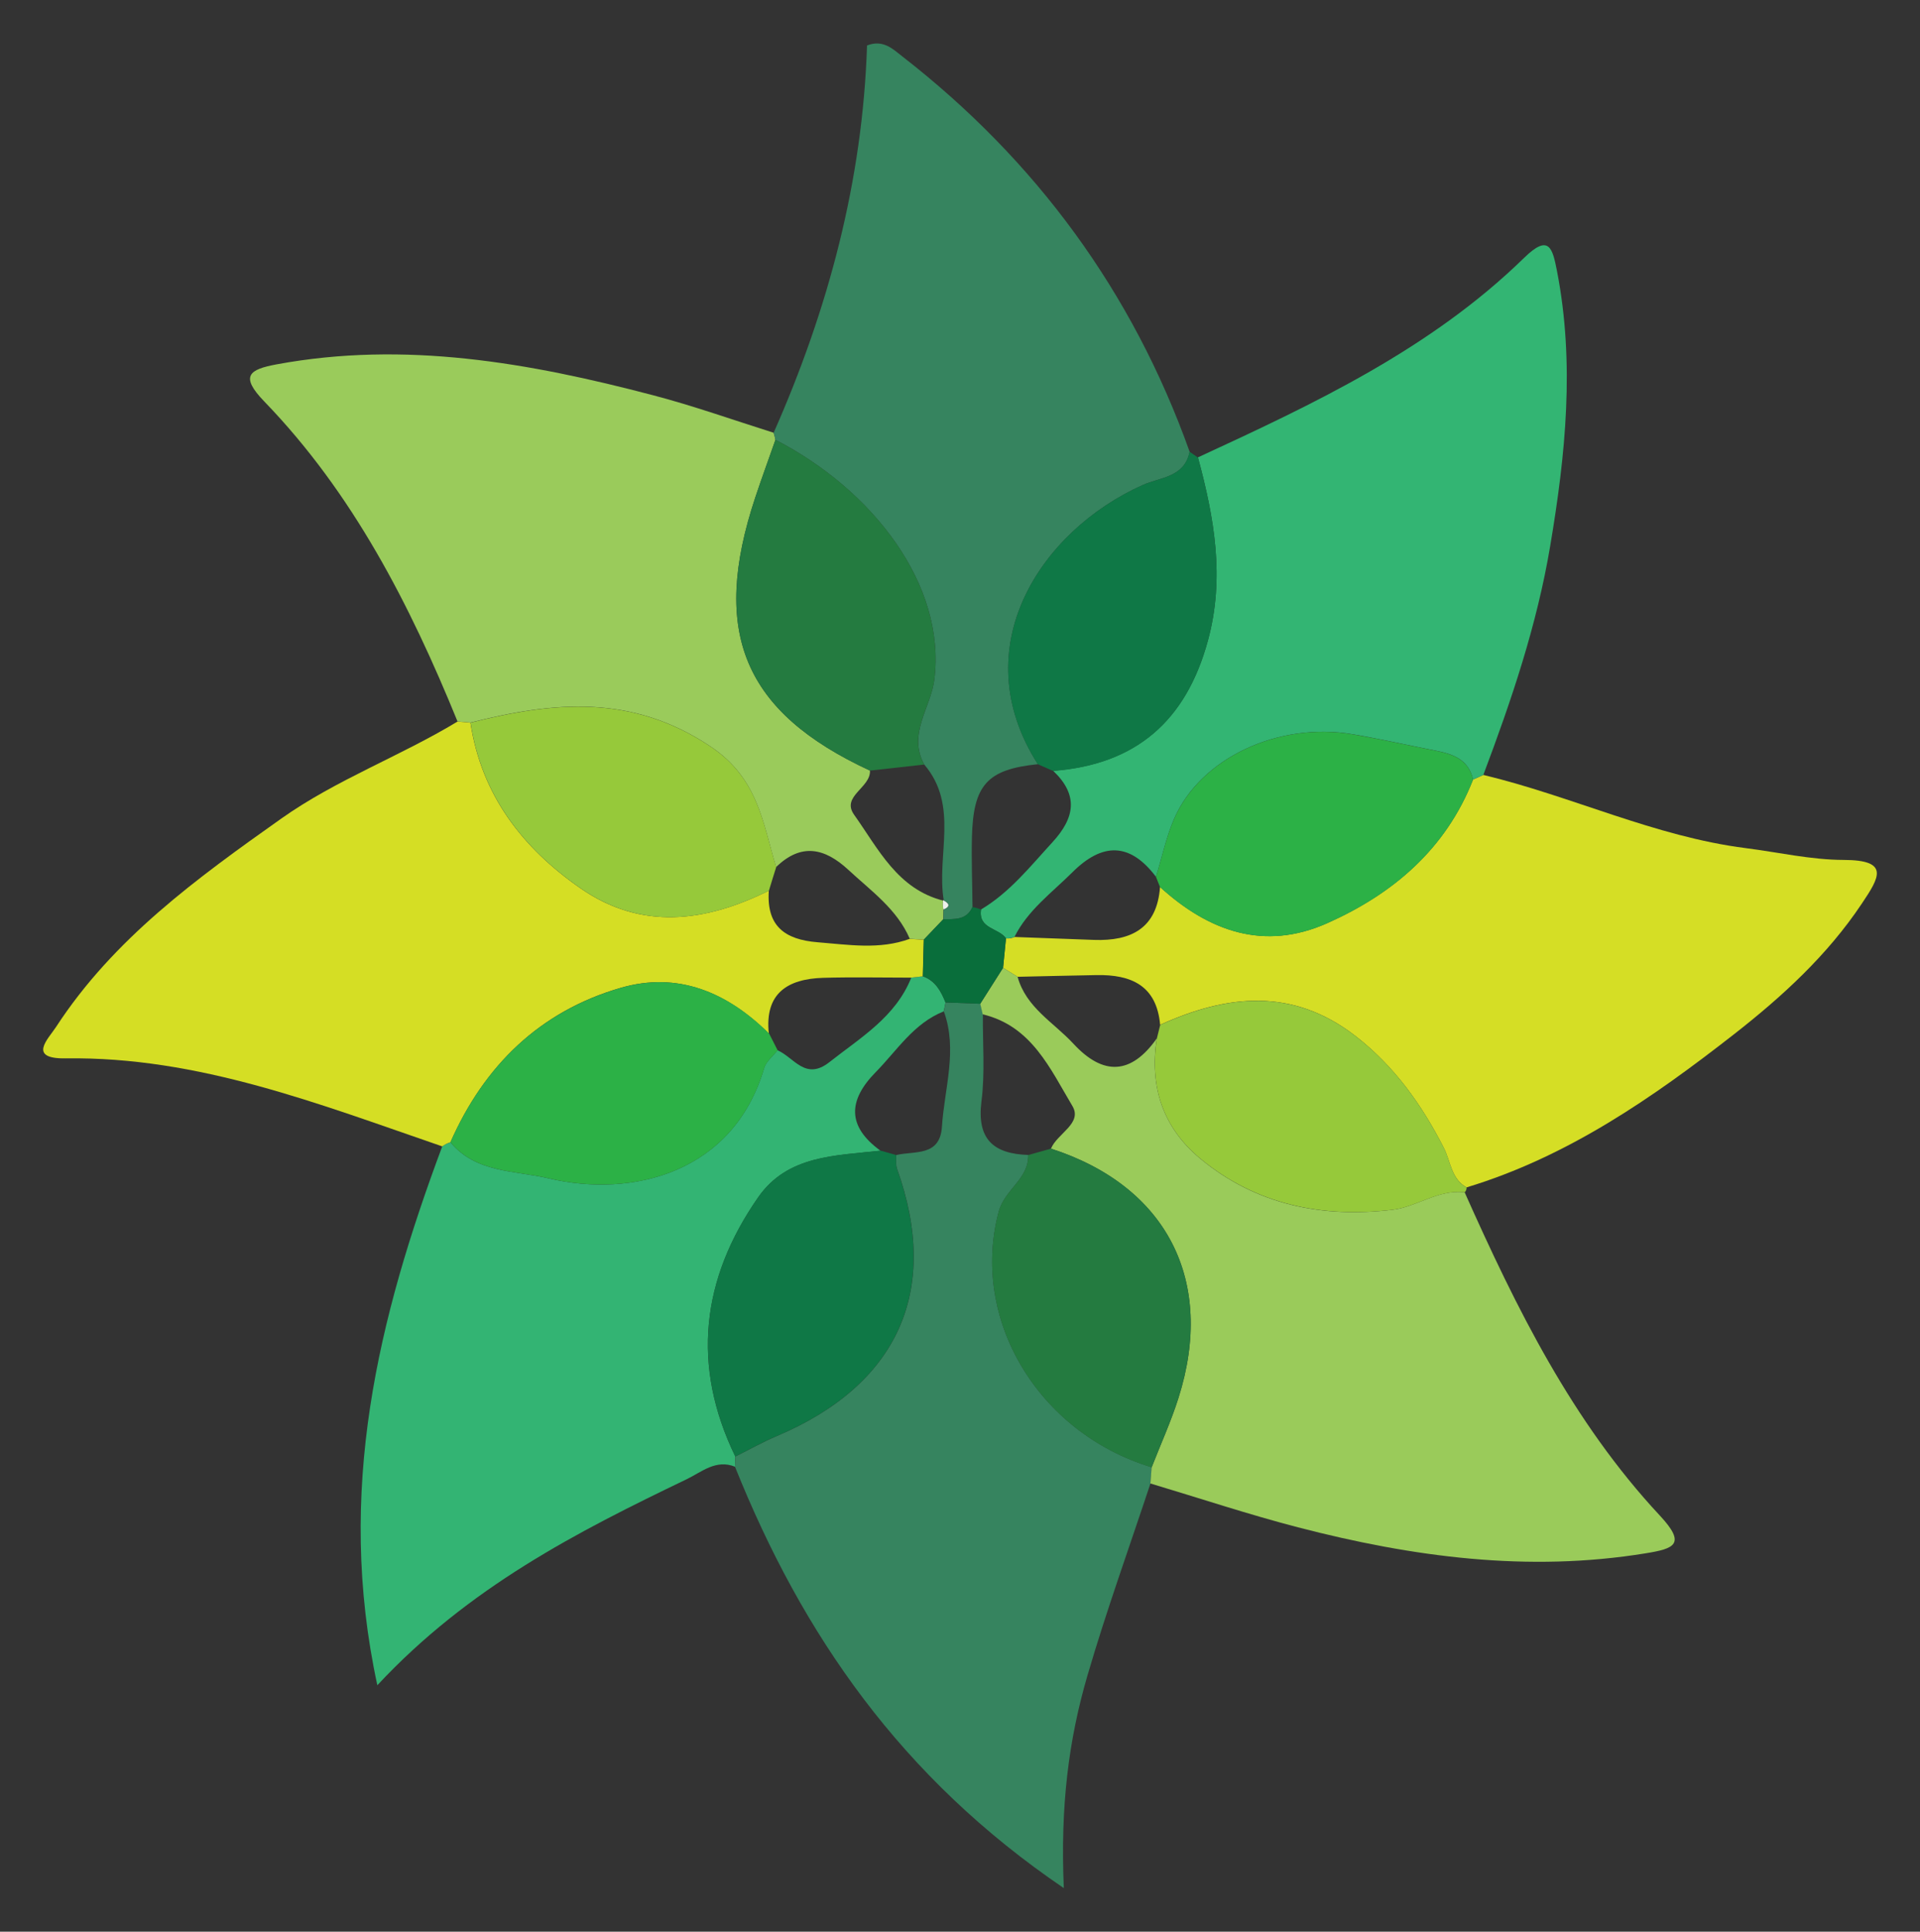
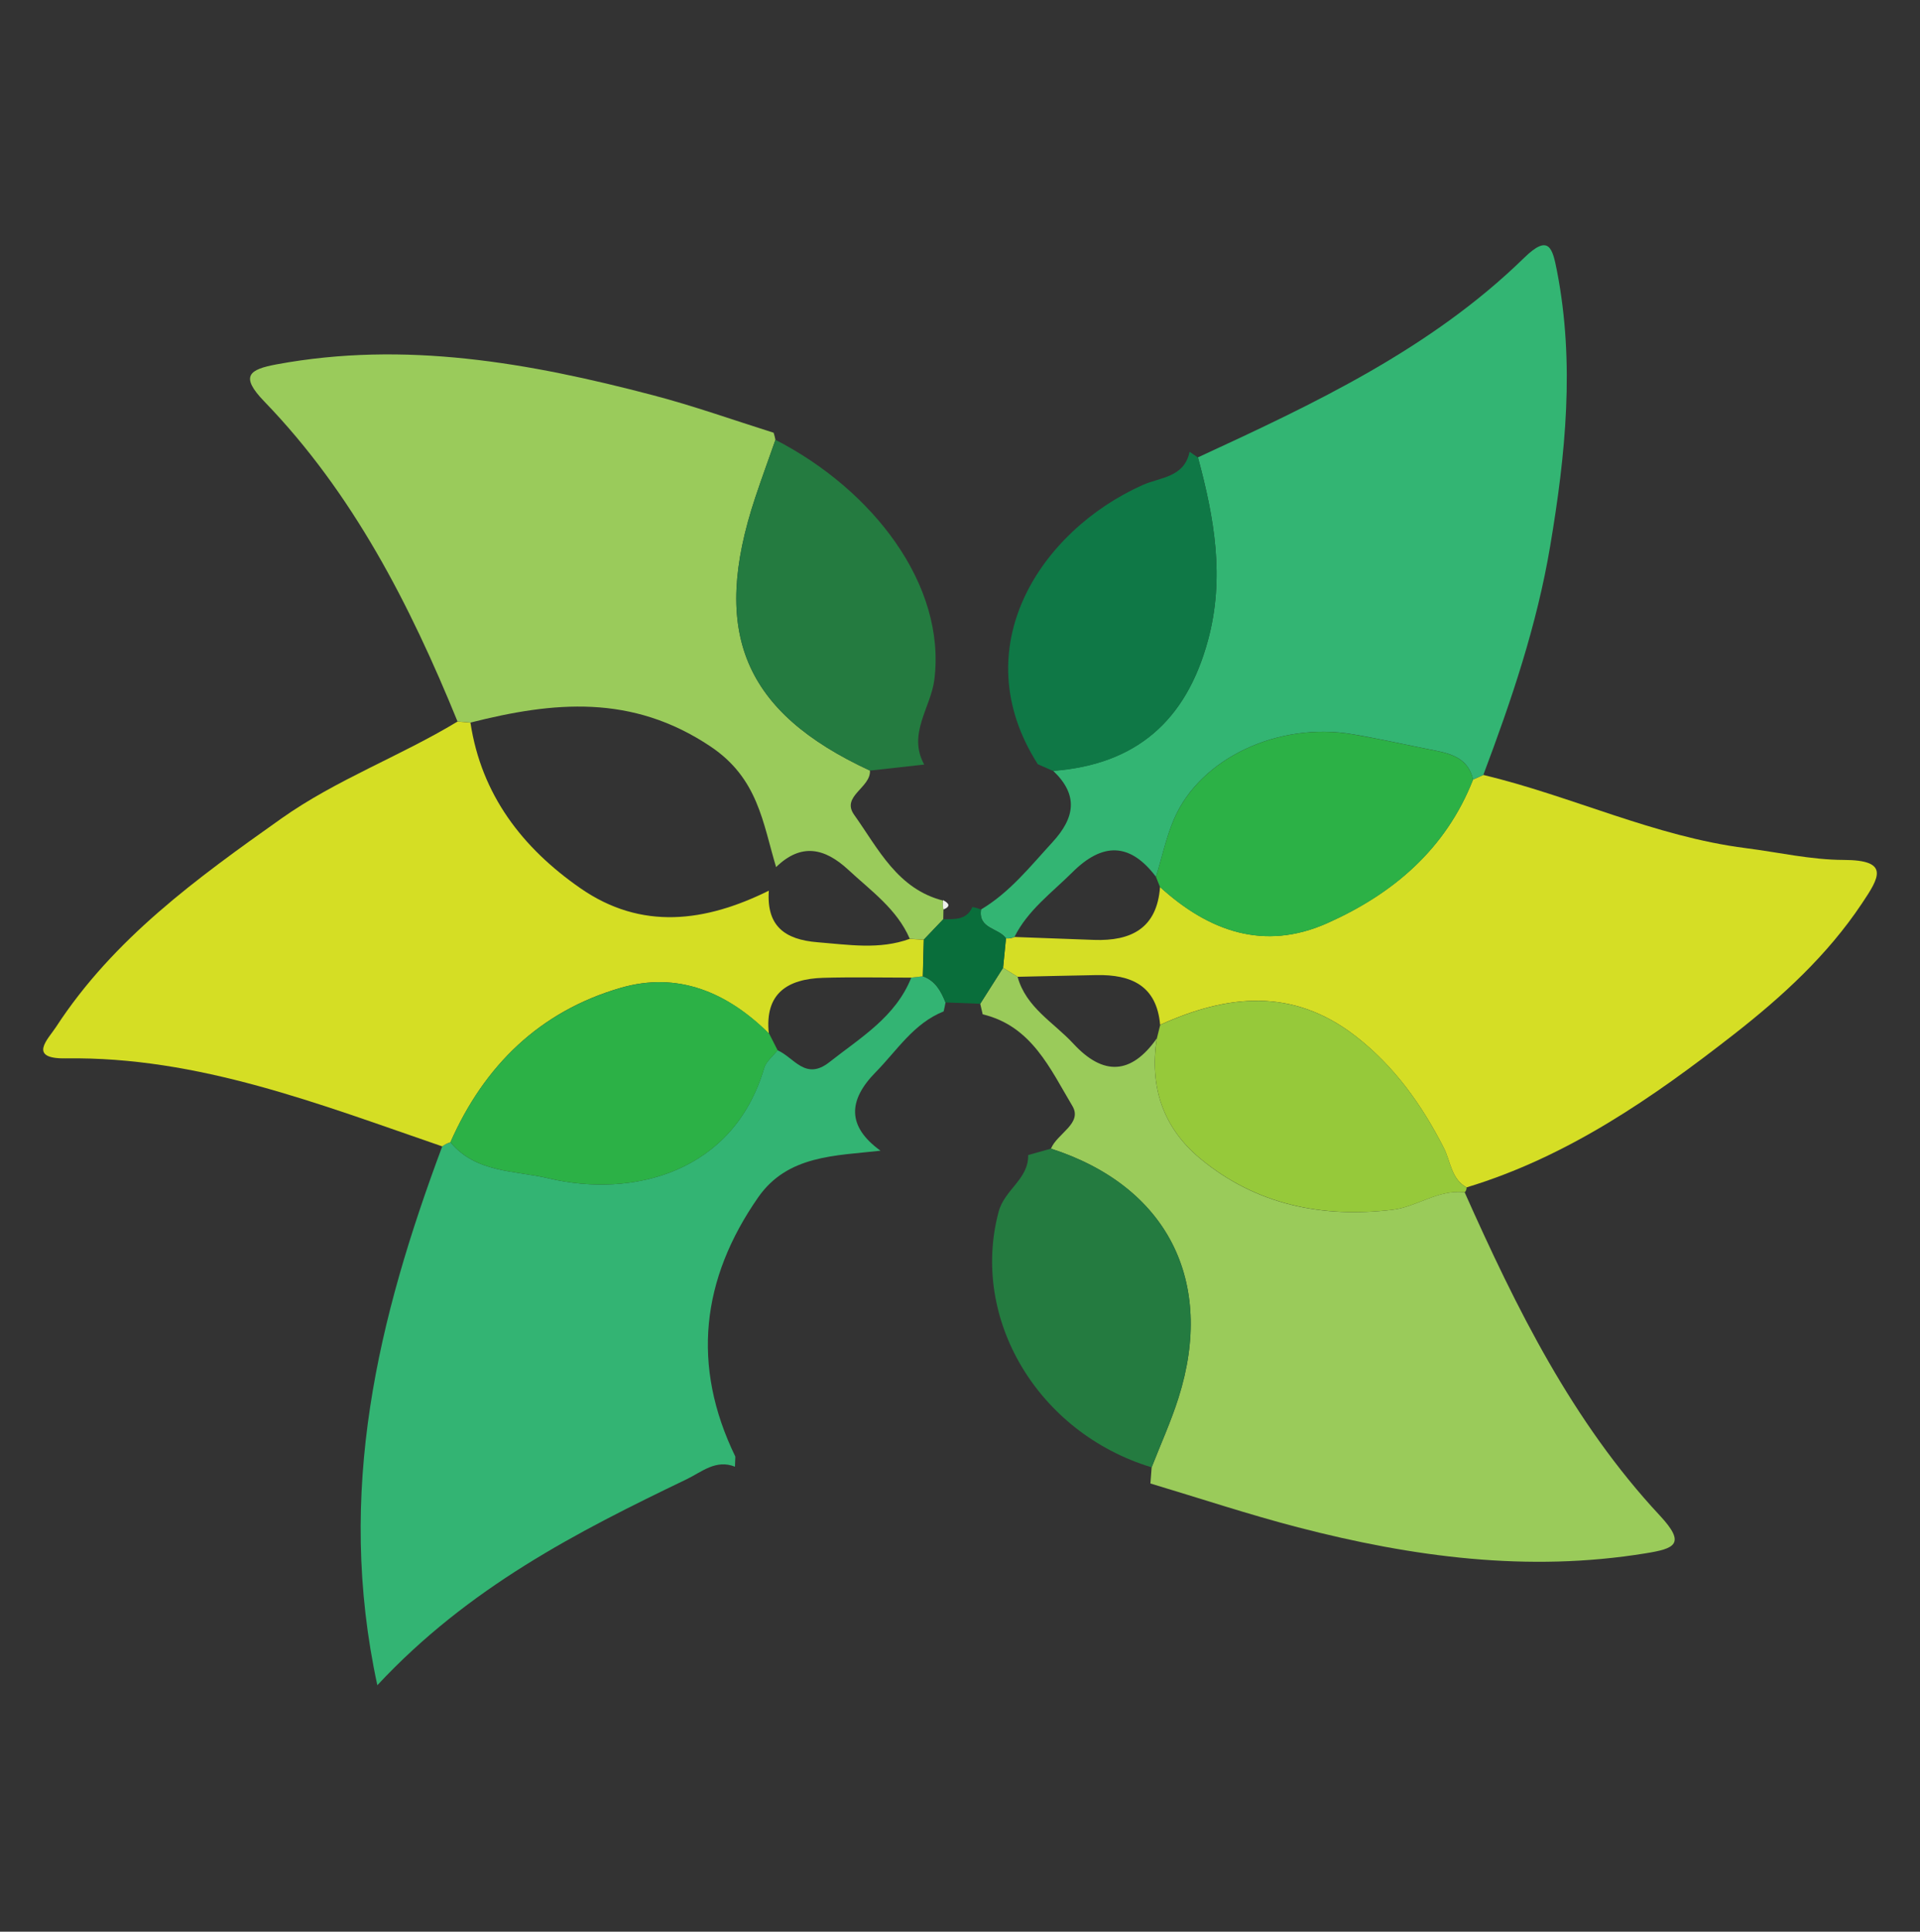
<svg xmlns="http://www.w3.org/2000/svg" version="1.1" id="Layer_1" x="0px" y="0px" viewBox="0 0 203.53 204.8" style="enable-background:new 0 0 203.53 204.8;" xml:space="preserve">
  <rect x="0" y="0" width="203.53" height="204.8" fill="#333333" stroke="none" />
  <style type="text/css">
	.st0{fill:#9ACB5B;}
	.st1{fill:#33B473;}
	.st2{fill:#D5DE24;}
	.st3{fill:#36845F;}
	.st4{fill:#D5DE25;}
	.st5{fill:#33B573;}
	.st6{fill:#9ACB5A;}
	.st7{fill:#96C93A;}
	.st8{fill:#0F7846;}
	.st9{fill:#247B40;}
	.st10{fill:#096E3B;}
	.st11{fill:#EDF1EC;}
	.st12{fill:#2CB146;}
</style>
  <g>
    <path class="st0" d="M48.5,76.49C43.45,64.1,37.41,52.29,28.02,42.57c-2.63-2.72-1.6-3.4,1.3-3.94c13.6-2.52,26.8-0.17,39.89,3.27   c4.32,1.13,8.54,2.64,12.8,3.98c0.08,0.25,0.14,0.5,0.19,0.75c-0.71,2.04-1.46,4.07-2.14,6.12C75.3,67.07,78.85,75.51,92.22,81.7   c0.1,1.82-3.08,2.71-1.68,4.68c2.57,3.61,4.6,7.9,9.5,9.12l-0.06-0.06c-0.05,0.33-0.04,0.66,0.03,0.99   c-0.01,0.34-0.01,0.69-0.02,1.03c-0.69,0.72-1.37,1.44-2.06,2.16c-0.5-0.03-1-0.06-1.49-0.09c-1.36-3.15-4.1-5.07-6.5-7.3   c-2.5-2.32-5-2.9-7.67-0.3c-1.42-4.72-1.9-9.4-6.94-12.78c-8.36-5.6-16.68-4.76-25.46-2.54C49.41,76.57,48.95,76.53,48.5,76.49z" />
    <path class="st1" d="M77.91,155.5c-2.02-0.81-3.53,0.56-5.1,1.32c-11.65,5.6-23.14,11.47-32.81,21.85   c-4.45-20.57,0.11-38.98,6.88-57.13c0.27-0.2,0.56-0.34,0.87-0.44c2.71,3.28,6.84,2.98,10.4,3.83c8.96,2.12,19.61-0.64,22.85-11.69   c0.21-0.71,0.93-1.26,1.42-1.89c1.75,0.75,2.95,3.27,5.5,1.26c3.31-2.61,7.01-4.78,8.68-8.96c0.41-0.05,0.82-0.1,1.23-0.14   c1.32,0.48,1.92,1.58,2.4,2.78c-0.06,0.31-0.12,0.63-0.2,0.94c-3.18,1.27-4.93,4.13-7.19,6.43c-2.95,2.99-3.07,5.76,0.5,8.34   c-4.74,0.54-9.83,0.45-12.96,4.93c-6.03,8.65-7.12,17.85-2.43,27.5C77.94,154.78,77.93,155.14,77.91,155.5z" />
    <path class="st2" d="M47.75,121.1c-0.31,0.09-0.6,0.24-0.87,0.44c-12.99-4.46-25.84-9.54-39.92-9.33   c-4.09,0.06-1.84-2.07-1.02-3.33c6.1-9.37,14.96-15.78,23.9-22.11c5.84-4.13,12.58-6.59,18.66-10.27c0.46,0.04,0.91,0.08,1.37,0.12   c1.16,7.65,5.51,13.28,11.64,17.54c6.49,4.52,13.28,3.59,19.99,0.27c-0.26,3.71,1.64,5.19,5.18,5.47c3.29,0.26,6.54,0.81,9.75-0.36   c0.5,0.03,1,0.06,1.49,0.09c-0.03,1.29-0.07,2.59-0.1,3.88c-0.41,0.05-0.82,0.1-1.24,0.14c-3.12,0-6.23-0.07-9.34,0.02   c-3.75,0.12-6.2,1.64-5.74,5.91c-4.4-4.37-9.65-6.62-15.74-4.84C57.24,107.22,51.33,112.96,47.75,121.1z" />
-     <path class="st3" d="M82.2,46.63c-0.05-0.26-0.11-0.51-0.19-0.75c5.8-13.11,9.44-26.76,9.9-41.06c1.73-0.67,2.77,0.41,3.74,1.16   c14.18,11.03,24.41,24.97,30.46,41.92c-0.55,2.73-3.15,2.7-4.99,3.53c-10.84,4.86-18.98,17.25-11.1,29.59   c-5.35,0.55-6.85,2.17-6.99,7.72c-0.06,2.47,0.04,4.95,0.06,7.42c-0.62,1.41-1.89,1.28-3.09,1.3c0.01-0.34,0.01-0.69,0.02-1.03   c0.84-0.35,0.56-0.68-0.03-0.99c0,0,0.06,0.06,0.06,0.06c-0.82-4.8,1.66-10.07-2.08-14.45c-1.78-3.25,0.71-6.02,1.08-9.03   C100.29,62.02,92.54,51.95,82.2,46.63z" />
    <path class="st4" d="M157.24,82.16c9.37,2.24,18.17,6.53,27.82,7.76c3.46,0.44,6.91,1.24,10.37,1.25c4.94,0.01,3.79,1.86,1.94,4.62   c-3.65,5.48-8.45,9.87-13.54,13.85c-8.65,6.76-17.67,13.01-28.37,16.25c-1.64-0.91-1.68-2.76-2.41-4.19   c-2.34-4.58-5.24-8.66-9.35-11.85c-6.67-5.17-13.6-4.43-20.72-1.2c-0.37-4.17-3.08-5.34-6.75-5.27c-2.79,0.05-5.57,0.12-8.36,0.18   c-0.51-0.32-1.03-0.64-1.54-0.95c0.1-1.04,0.2-2.08,0.31-3.12c0.31,0.03,0.62-0.02,0.9-0.15c2.81,0.11,5.62,0.21,8.43,0.31   c3.94,0.14,6.68-1.23,7-5.61c5.17,4.7,11.03,6.82,17.73,3.83c6.98-3.11,12.56-7.86,15.45-15.22   C156.51,82.49,156.87,82.32,157.24,82.16z" />
    <path class="st5" d="M157.24,82.16c-0.36,0.16-0.73,0.33-1.09,0.49c-0.47-2.16-2.17-2.72-4.02-3.08c-2.9-0.57-5.79-1.22-8.7-1.72   c-7.91-1.36-16.21,2.53-18.98,8.99c-0.84,1.96-1.28,4.08-1.91,6.12c-2.76-3.65-5.67-3.66-8.86-0.48c-2.18,2.17-4.72,4.01-6.14,6.85   c-0.29,0.13-0.59,0.18-0.9,0.15c-0.77-1.11-2.97-0.99-2.64-3.06c3.05-1.82,5.2-4.55,7.56-7.12c2.41-2.62,2.77-5.02,0.08-7.58   c8.79-0.67,14.1-5.3,16.41-13.83c1.81-6.66,0.66-13.01-1.06-19.4c12.35-5.7,24.67-11.49,34.57-21.15c2.63-2.57,3.01-1.07,3.49,1.4   c1.9,9.77,0.91,19.48-0.72,29.14C162.93,66.25,160.22,74.25,157.24,82.16z" />
-     <path class="st3" d="M77.91,155.5c0.02-0.36,0.03-0.72,0.05-1.08c1.46-0.73,2.89-1.53,4.39-2.17   c12.85-5.44,17.36-15.44,12.75-28.31c-0.16-0.45-0.08-0.98-0.1-1.48c1.94-0.47,4.64,0.2,4.85-3c0.26-4.07,1.69-8.13,0.2-12.24   c0.07-0.31,0.14-0.62,0.2-0.94c1.23,0.05,2.45,0.09,3.68,0.14c0.09,0.37,0.18,0.75,0.26,1.12c-0.03,3.08,0.24,6.19-0.15,9.22   c-0.51,4.02,1.27,5.57,4.96,5.69c0.06,2.55-2.49,3.65-3.13,6.01c-3.03,11.29,4.09,23.42,16.22,27.1c-0.04,0.57-0.08,1.14-0.13,1.7   c-2.24,6.77-4.67,13.49-6.67,20.33c-2.01,6.85-2.9,13.91-2.52,22.59C95.56,188.49,85.06,173.33,77.91,155.5z" />
    <path class="st6" d="M104.17,107.54c-0.09-0.37-0.18-0.75-0.26-1.12c0.81-1.27,1.61-2.54,2.42-3.81c0.51,0.32,1.03,0.64,1.54,0.95   c0.89,3.26,3.82,4.83,5.91,7.09c3.16,3.42,6.12,3.31,8.84-0.55c-0.78,5.11,0.63,9.45,4.66,12.78c5.94,4.9,12.93,6.27,20.35,5.38   c2.55-0.3,4.84-2.19,7.63-1.85c5.48,12.29,11.42,24.33,20.71,34.29c2.8,3.01,1.53,3.49-1.5,3.98c-12.52,2.05-24.76,0.39-36.87-2.75   c-5.27-1.37-10.44-3.09-15.65-4.65c0.04-0.57,0.08-1.14,0.13-1.71c0.96-2.46,2.06-4.87,2.85-7.38c3.93-12.4-1.24-22.44-13.52-26.41   c0.64-1.6,3.37-2.67,2.27-4.52C111.33,113.33,109.37,108.78,104.17,107.54z" />
    <path class="st7" d="M155.27,126.41c-2.79-0.33-5.08,1.55-7.63,1.85c-7.42,0.88-14.41-0.49-20.35-5.38   c-4.03-3.32-5.45-7.66-4.66-12.77c0.12-0.48,0.24-0.97,0.36-1.45c7.11-3.23,14.05-3.97,20.72,1.2c4.12,3.19,7.01,7.28,9.35,11.85   c0.73,1.42,0.76,3.28,2.41,4.19C155.47,126.09,155.41,126.26,155.27,126.41z" />
    <path class="st8" d="M126.99,48.51c1.73,6.39,2.87,12.74,1.06,19.4c-2.32,8.53-7.62,13.16-16.41,13.83   c-0.54-0.24-1.09-0.48-1.63-0.72c-7.87-12.33,0.26-24.73,11.1-29.59c1.85-0.83,4.44-0.8,4.99-3.53   C126.4,48.1,126.7,48.3,126.99,48.51z" />
-     <path class="st7" d="M81.51,94.43c-6.71,3.32-13.5,4.25-19.99-0.27c-6.13-4.26-10.48-9.89-11.64-17.54   c8.78-2.22,17.1-3.06,25.46,2.54c5.04,3.38,5.52,8.06,6.94,12.78C82.02,92.76,81.76,93.59,81.51,94.43z" />
    <path class="st9" d="M82.2,46.63c10.34,5.31,18.09,15.38,16.85,25.4c-0.37,3-2.87,5.77-1.08,9.03c-1.92,0.21-3.83,0.43-5.75,0.64   C78.85,75.51,75.3,67.07,80.06,52.75C80.74,50.7,81.49,48.67,82.2,46.63z" />
    <path class="st10" d="M106.33,102.61c-0.81,1.27-1.61,2.54-2.42,3.81c-1.23-0.05-2.45-0.09-3.68-0.14   c-0.48-1.21-1.07-2.31-2.4-2.78c0.03-1.29,0.07-2.59,0.1-3.88c0.69-0.72,1.37-1.44,2.06-2.16c1.21-0.02,2.47,0.11,3.09-1.3   c0.31,0.06,0.62,0.15,0.92,0.27c-0.33,2.07,1.87,1.95,2.64,3.06C106.53,100.53,106.43,101.57,106.33,102.61z" />
-     <path class="st11" d="M99.98,95.44c0.58,0.31,0.87,0.64,0.03,0.99C99.94,96.1,99.93,95.77,99.98,95.44z" />
+     <path class="st11" d="M99.98,95.44c0.58,0.31,0.87,0.64,0.03,0.99C99.94,96.1,99.93,95.77,99.98,95.44" />
    <path class="st12" d="M47.75,121.1c3.58-8.14,9.49-13.87,18.04-16.36c6.08-1.77,11.34,0.47,15.74,4.84c0.3,0.59,0.6,1.18,0.9,1.77   c-0.48,0.62-1.21,1.18-1.42,1.89c-3.25,11.06-13.9,13.81-22.85,11.69C54.6,124.08,50.46,124.38,47.75,121.1z" />
-     <path class="st8" d="M94.99,122.46c0.03,0.49-0.06,1.03,0.1,1.48c4.61,12.88,0.1,22.87-12.75,28.31c-1.5,0.63-2.93,1.44-4.39,2.17   c-4.68-9.65-3.6-18.85,2.43-27.5c3.13-4.48,8.21-4.39,12.96-4.93C93.9,122.14,94.44,122.3,94.99,122.46z" />
    <path class="st12" d="M122.54,92.97c0.63-2.05,1.07-4.17,1.91-6.12c2.77-6.46,11.06-10.36,18.98-8.99c2.91,0.5,5.8,1.15,8.7,1.72   c1.85,0.36,3.55,0.92,4.02,3.08c-2.89,7.37-8.47,12.11-15.45,15.22c-6.7,2.98-12.56,0.87-17.73-3.83   C122.82,93.69,122.68,93.33,122.54,92.97z" />
    <path class="st9" d="M111.41,121.78c12.28,3.96,17.45,14,13.52,26.41c-0.8,2.51-1.89,4.92-2.85,7.38   c-12.12-3.68-19.24-15.81-16.22-27.1c0.63-2.36,3.19-3.46,3.13-6.01C109.8,122.23,110.61,122.01,111.41,121.78z" />
  </g>
</svg>